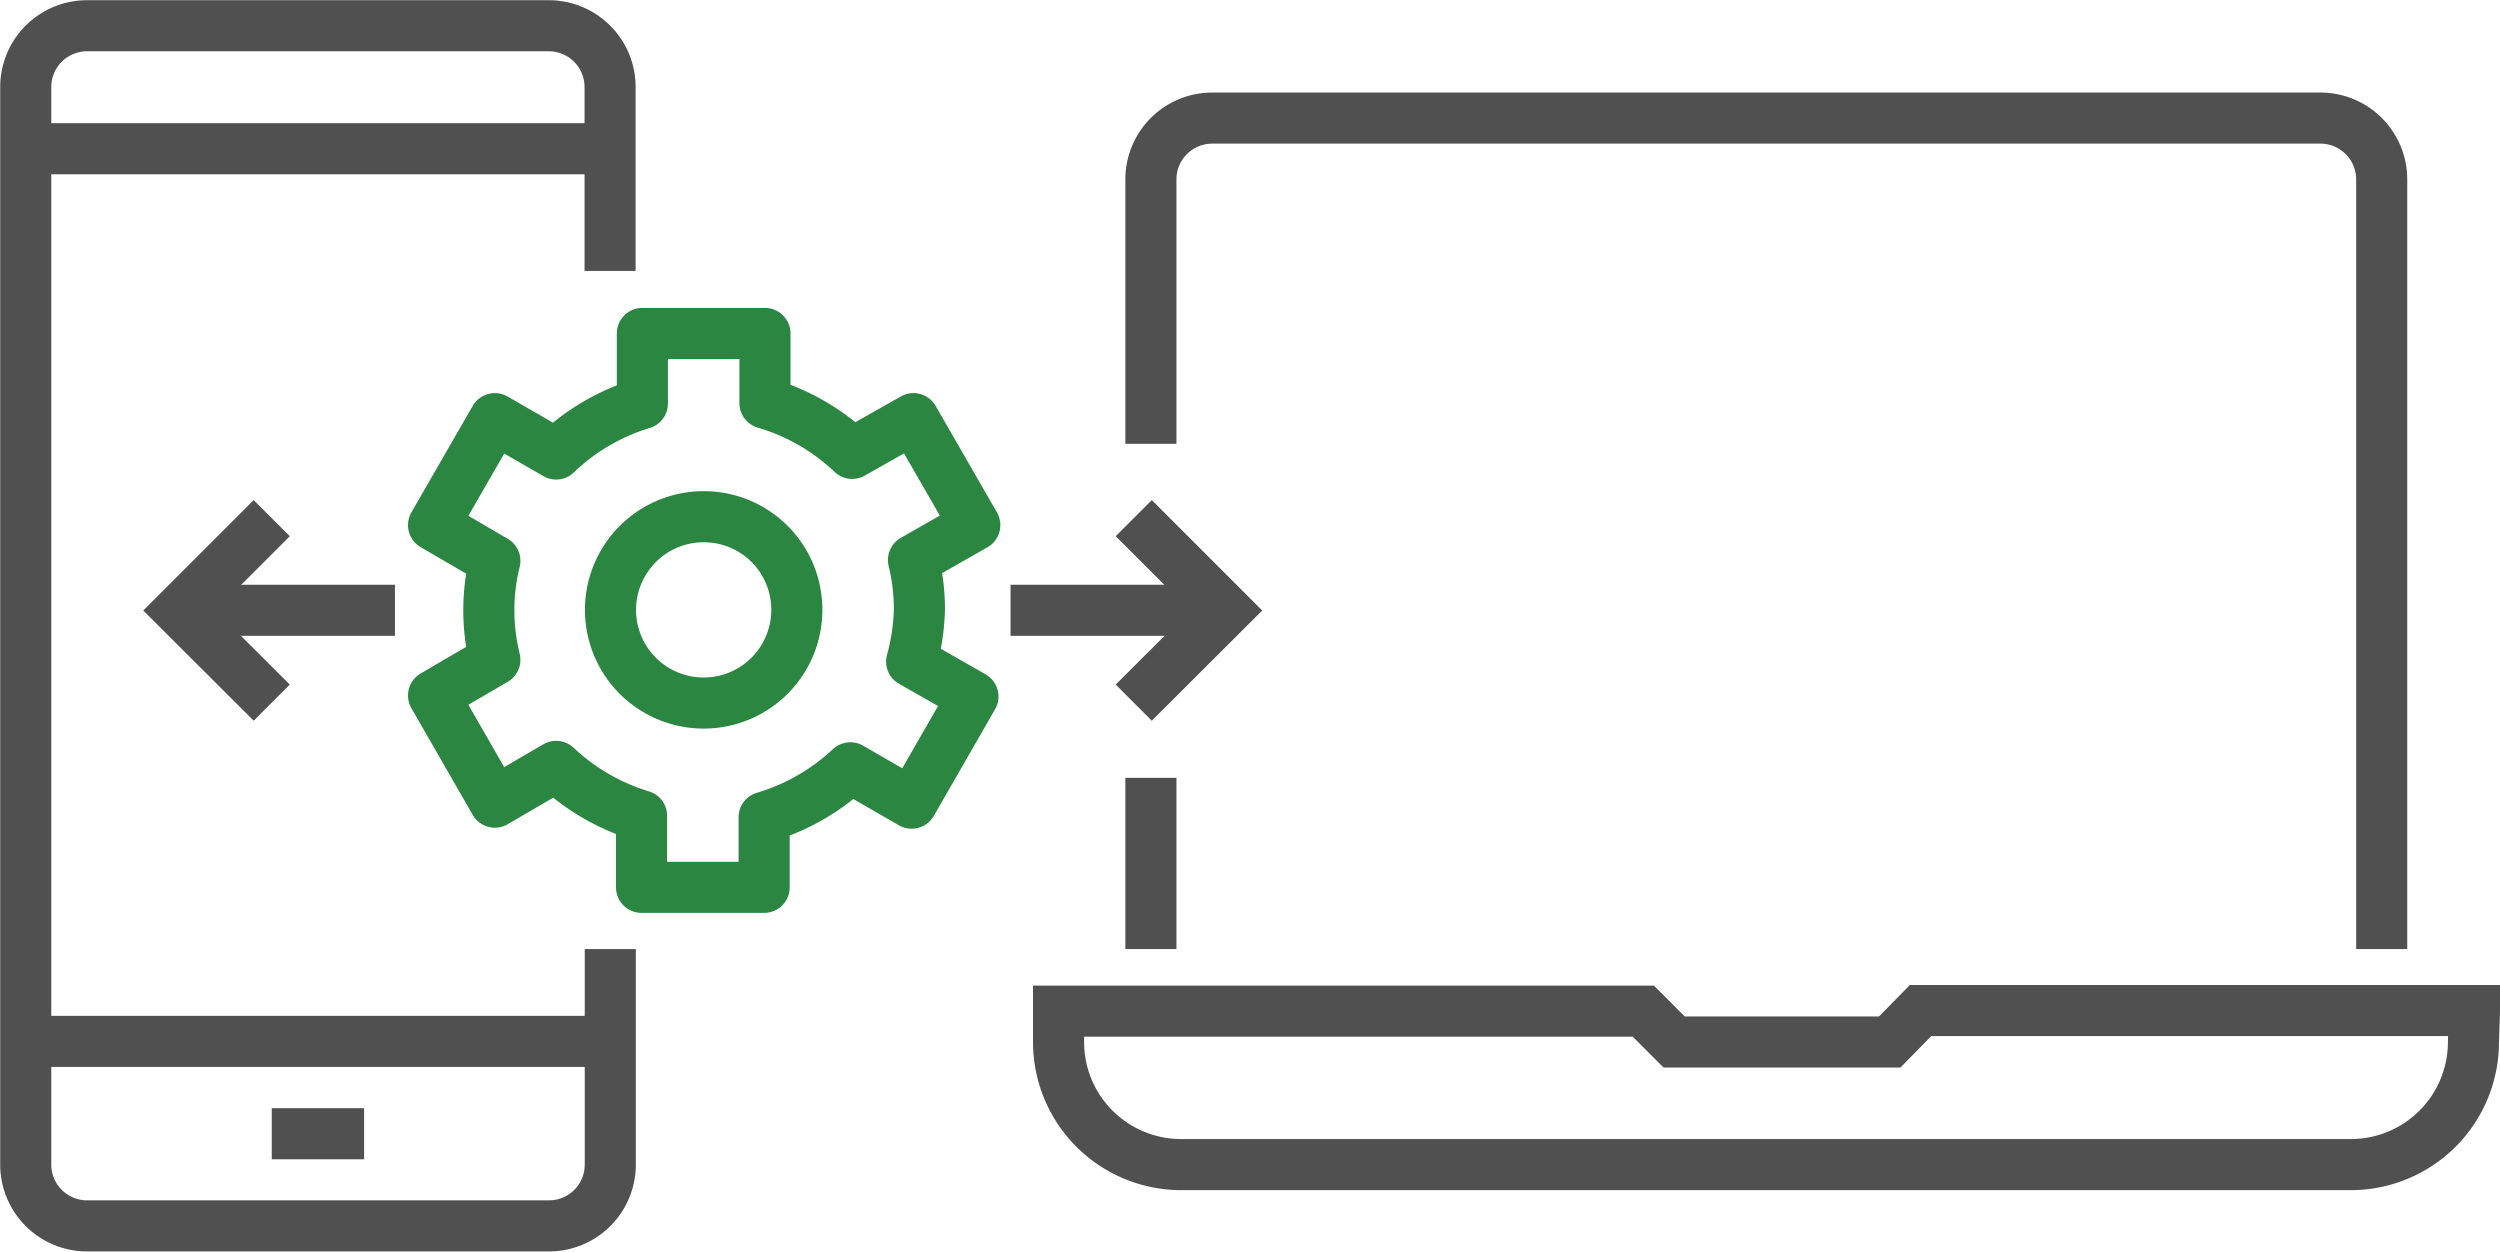
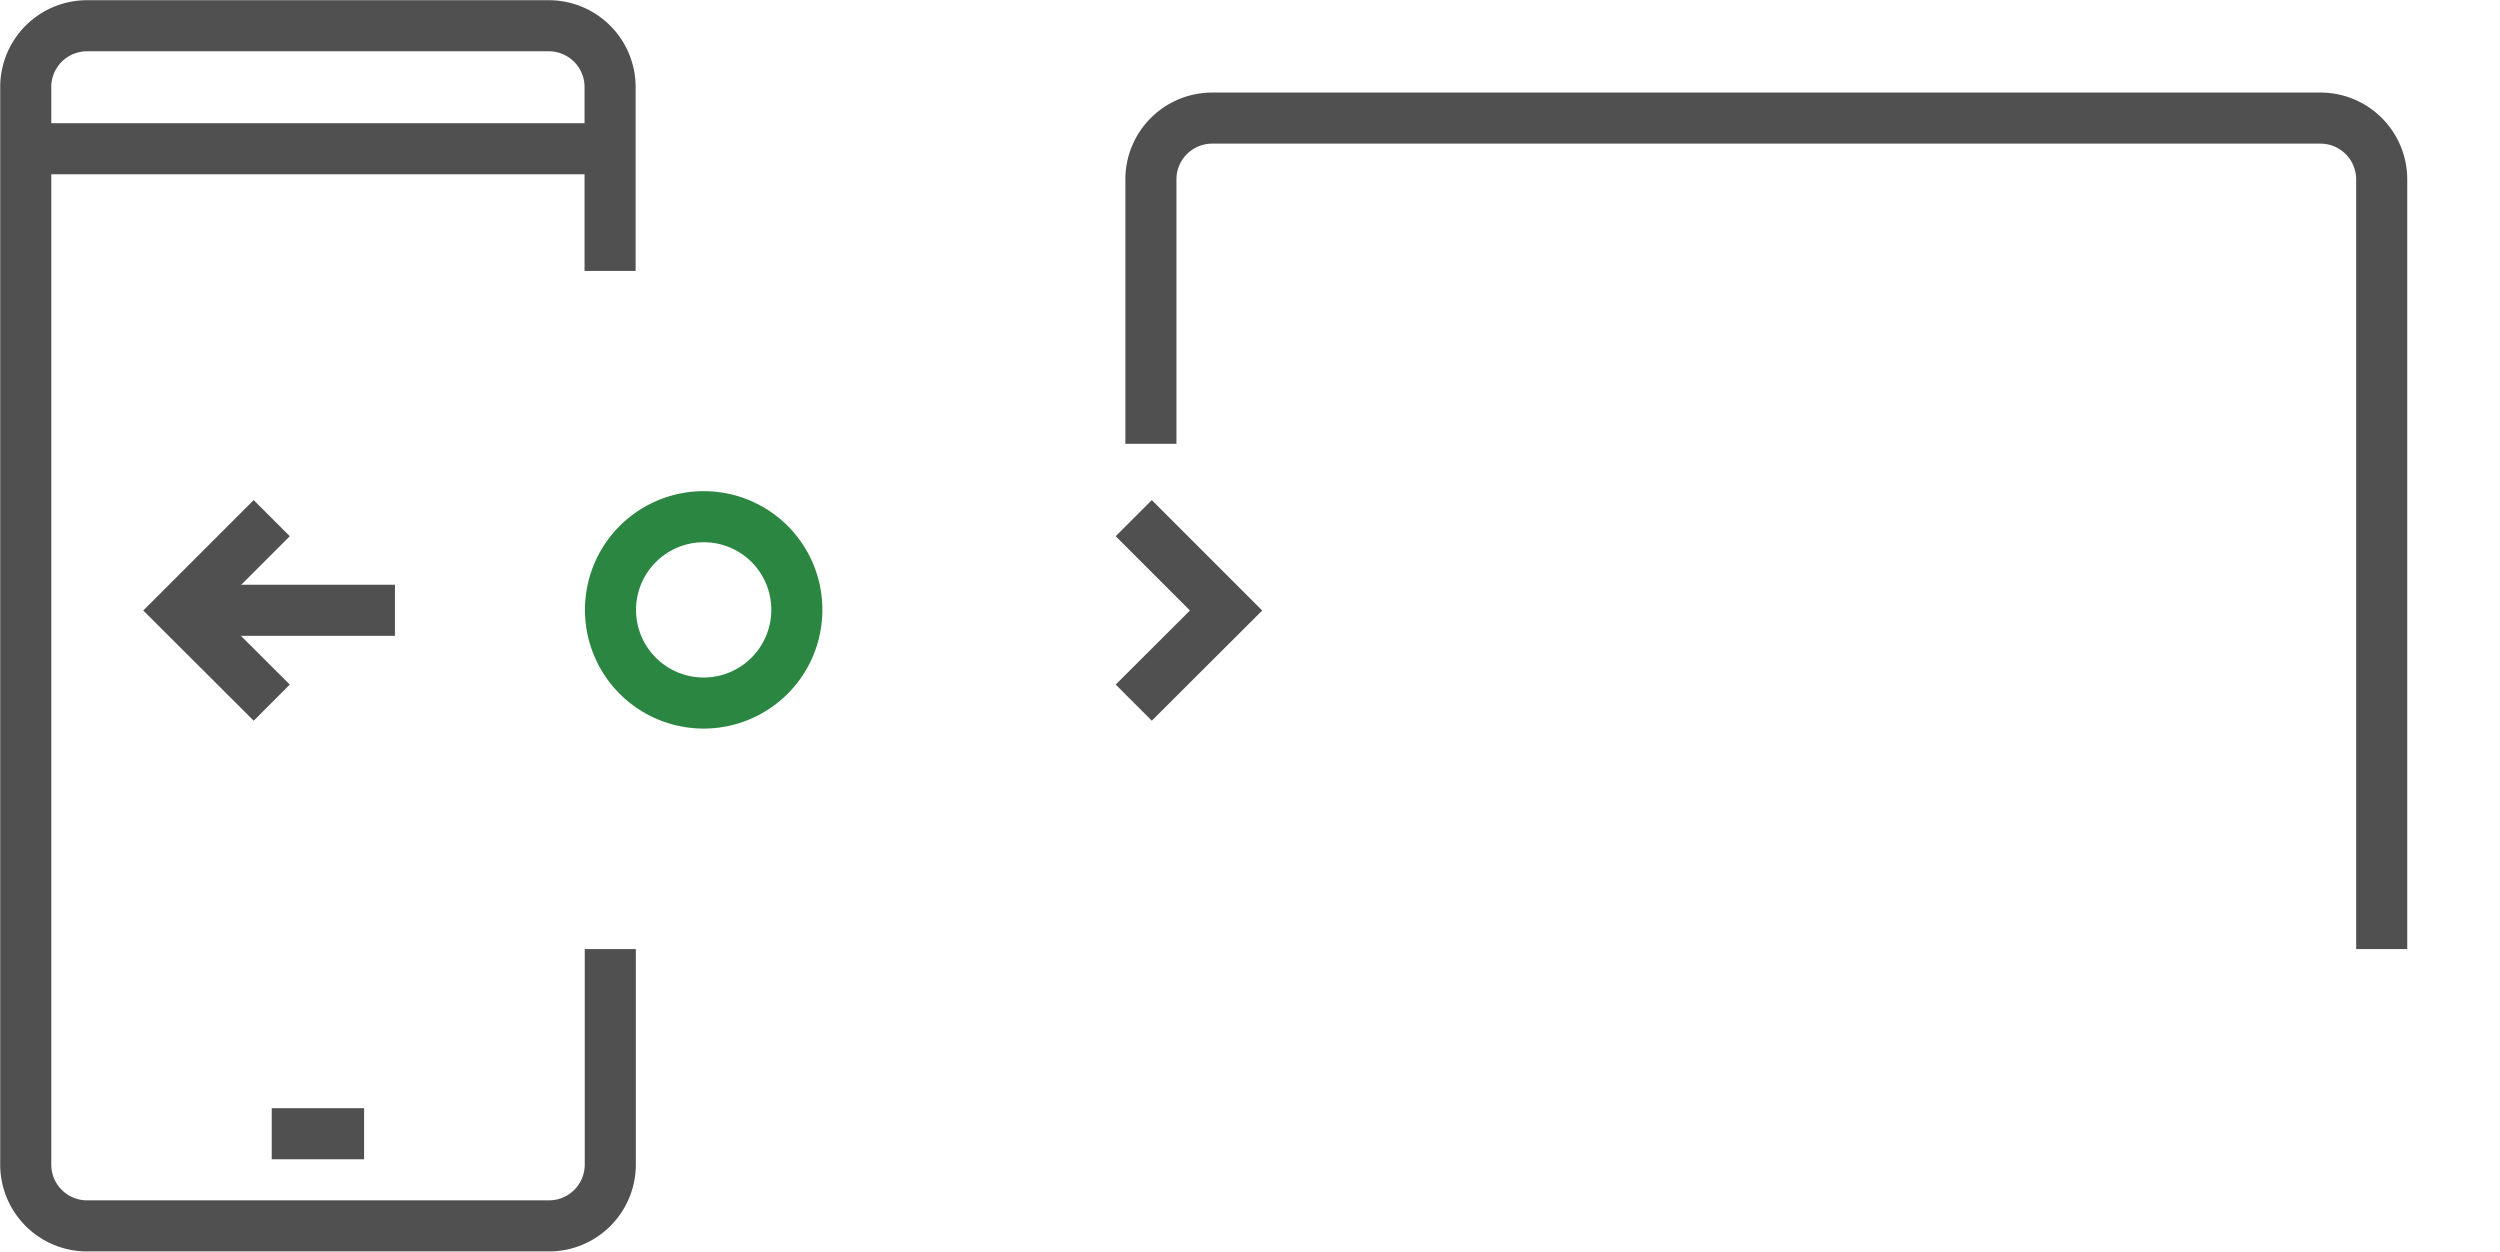
<svg xmlns="http://www.w3.org/2000/svg" viewBox="0 0 122.36 61.26">
  <defs>
    <style>.cls-1,.cls-2{fill:none;stroke-width:2.5px;}.cls-1{stroke:#505050;stroke-miterlimit:10;}.cls-2{stroke:#2a8640;stroke-linejoin:round;}</style>
  </defs>
  <title>Cross-Platform Problem Identification &amp;amp; Resolution</title>
  <g id="Layer_2" data-name="Layer 2">
    <g id="Layer_1-2" data-name="Layer 1">
      <path class="cls-1" d="M29.87,46.45V57a3,3,0,0,1-3,3H4.26a3,3,0,0,1-3-3V4.26a3,3,0,0,1,3-3h22.6a3,3,0,0,1,3,3v9" />
      <line class="cls-1" x1="1.25" y1="7.28" x2="29.87" y2="7.28" />
-       <line class="cls-1" x1="1.25" y1="50.97" x2="29.87" y2="50.97" />
      <line class="cls-1" x1="13.3" y1="55.49" x2="17.82" y2="55.49" />
      <path class="cls-2" d="M39,29.84a4.56,4.56,0,1,1-4.55-4.55A4.55,4.55,0,0,1,39,29.84Z" />
-       <path class="cls-2" d="M45,29.84a10.23,10.23,0,0,0-.29-2.43l3-1.71-3-5.21-3,1.7a10.5,10.5,0,0,0-4.27-2.46V16.32h-6v3.43a10.45,10.45,0,0,0-4.22,2.47l-3-1.73-3,5.21,3,1.75a10.07,10.07,0,0,0,0,4.84l-3,1.75,3,5.22,3-1.75a10.57,10.57,0,0,0,4.18,2.42v3.5h6V40a10.53,10.53,0,0,0,4.22-2.42l3,1.73,3-5.22-3-1.71A10.74,10.74,0,0,0,45,29.84Z" />
-       <line class="cls-1" x1="49.46" y1="29.87" x2="60.01" y2="29.87" />
      <polyline class="cls-1" points="55.49 25.36 60.01 29.88 55.49 34.39" />
      <line class="cls-1" x1="19.33" y1="29.87" x2="8.78" y2="29.87" />
      <polyline class="cls-1" points="13.3 25.36 8.78 29.88 13.3 34.39" />
      <path class="cls-1" d="M56.33,21.72V8.78a3,3,0,0,1,3-3h54.24a3,3,0,0,1,3,3V46.45" />
-       <line class="cls-1" x1="56.33" y1="46.45" x2="56.33" y2="38.07" />
-       <path class="cls-1" d="M121.11,49.46H94L92.49,51H81.94l-1.51-1.51H51.81V51a6,6,0,0,0,6,6h57.25a6,6,0,0,0,6-6Z" />
    </g>
  </g>
</svg>